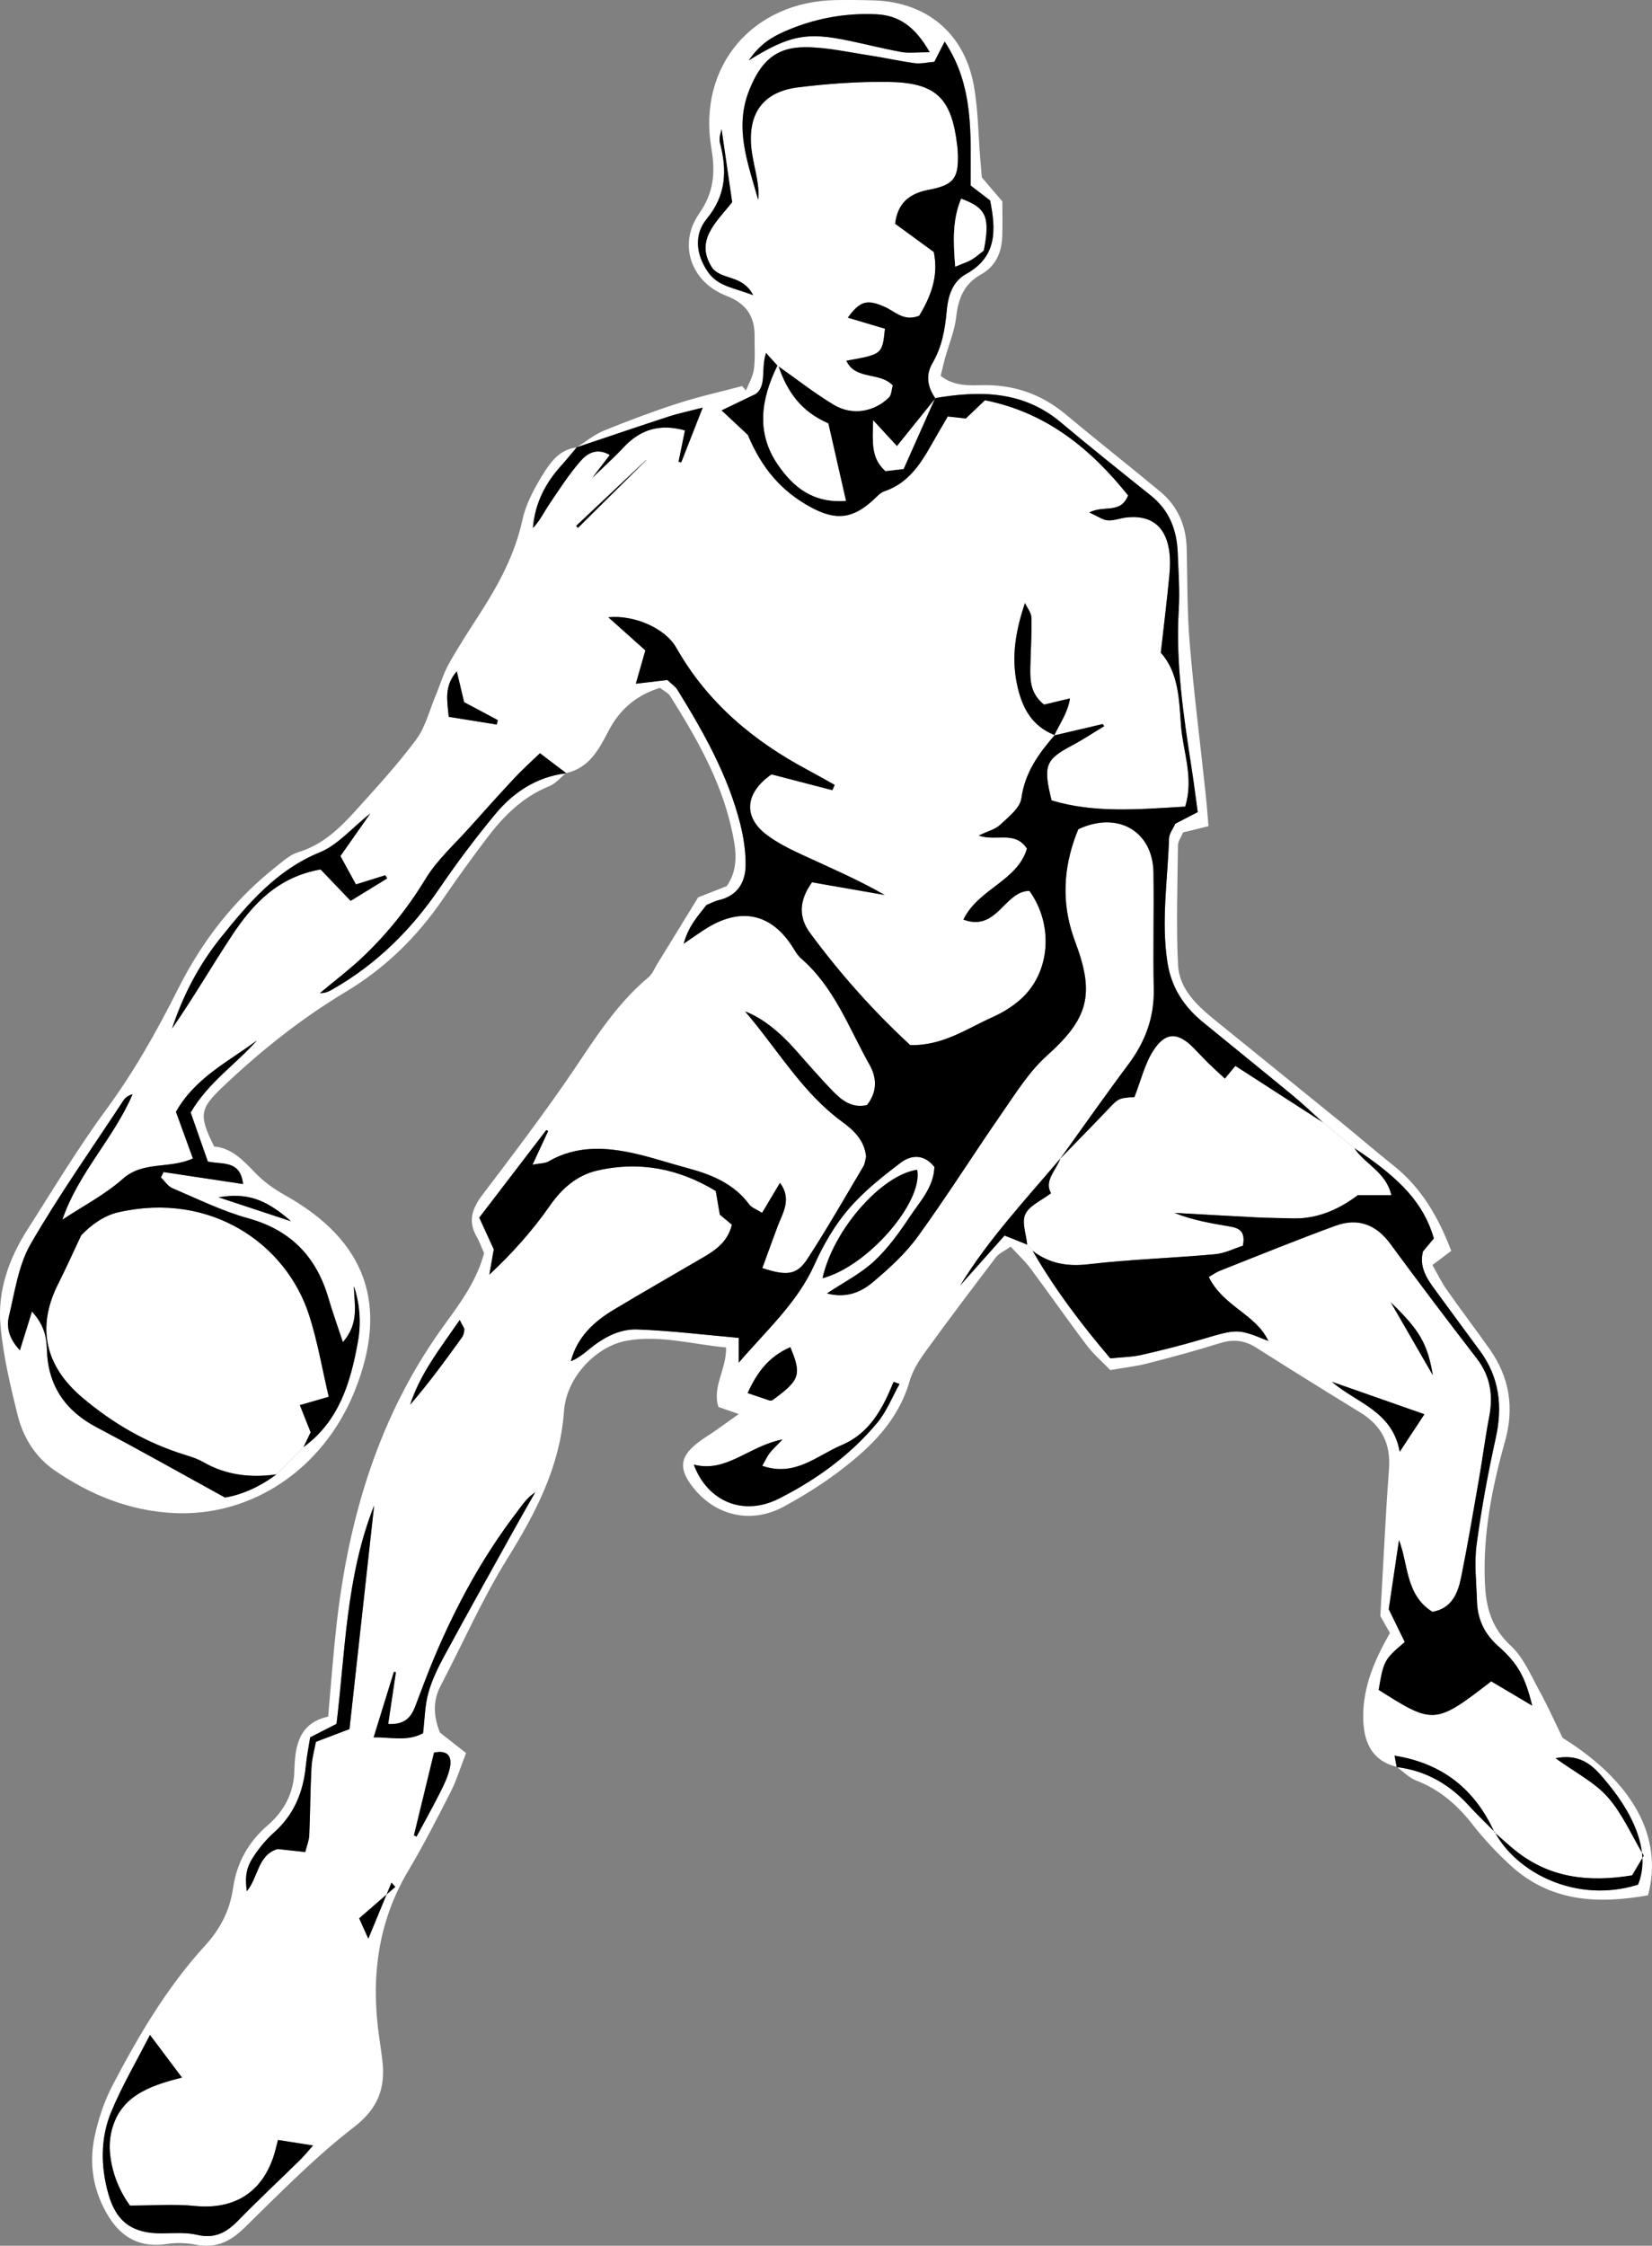
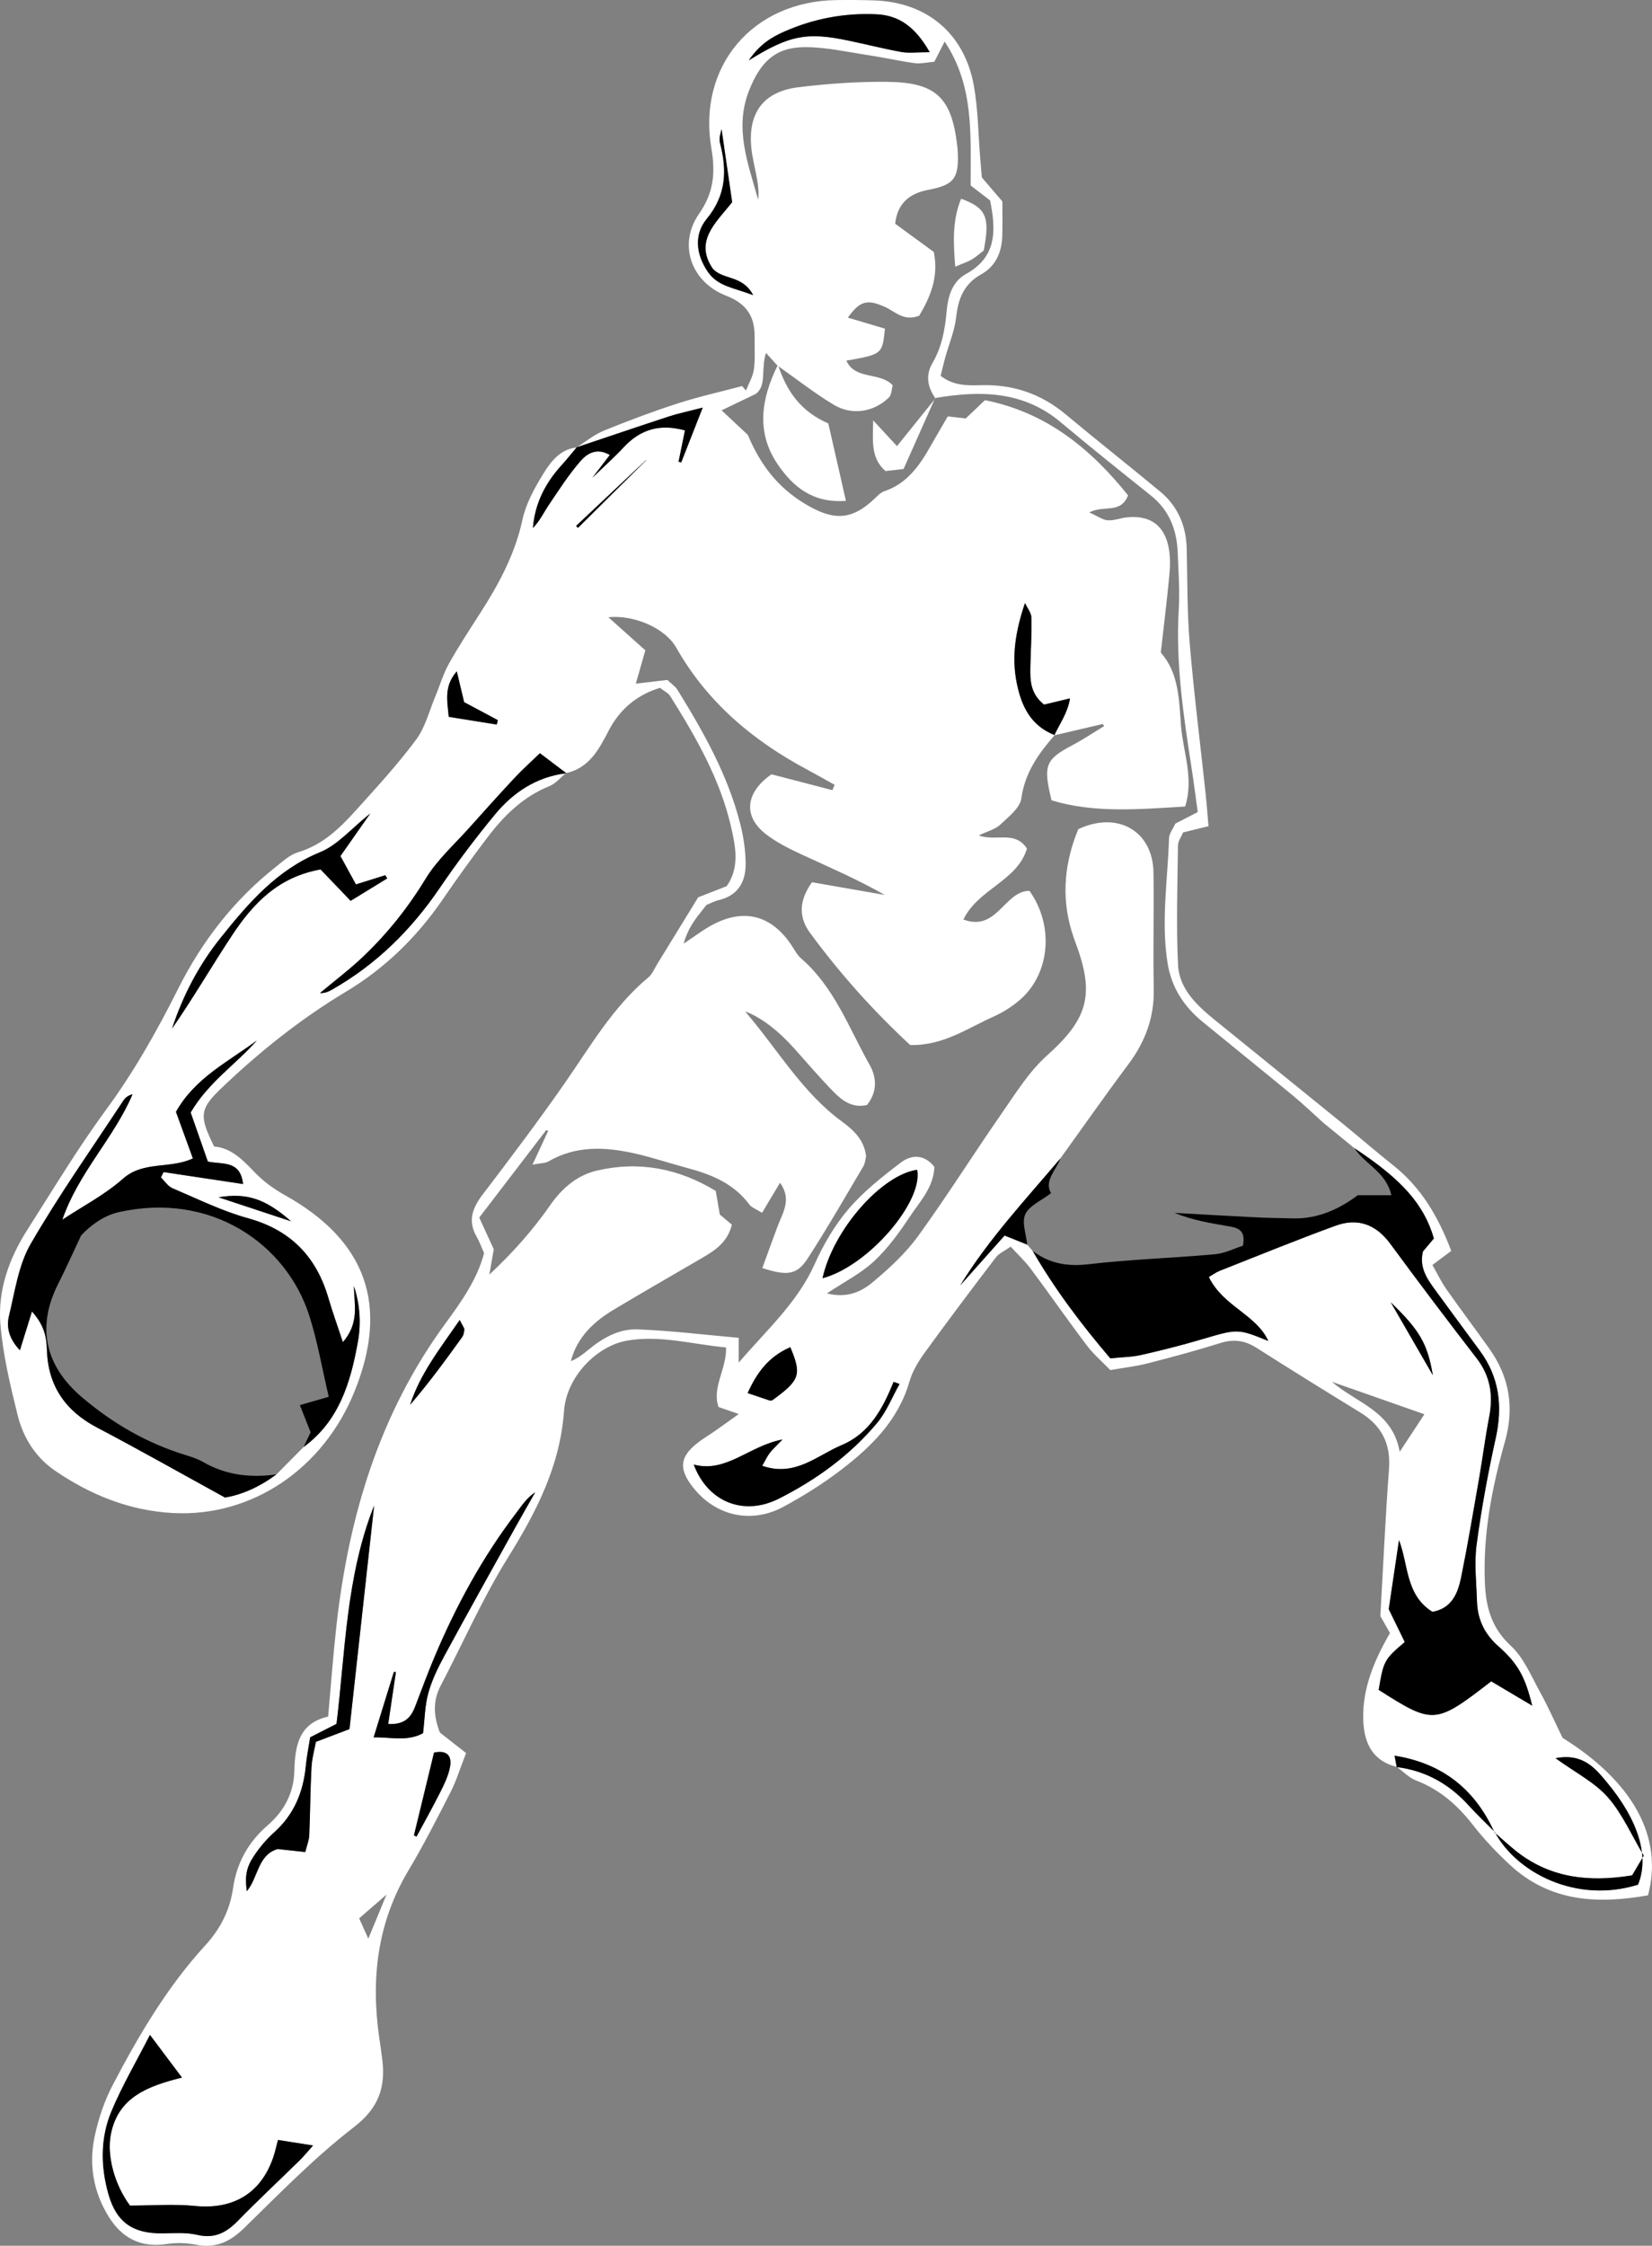
<svg xmlns="http://www.w3.org/2000/svg" version="1.1" x="0px" y="0px" width="145.984px" height="198.4px" viewBox="0 0 145.984 198.4" style="overflow:visible;enable-background:new 0 0 145.984 198.4;" xml:space="preserve">
  <rect x="0" y="0" width="145.984" height="198.4" fill="#808080" stroke="none" />
  <style type="text/css">
	.st0{fill:#FFFFFF;}
</style>
  <defs>
</defs>
  <g>
    <path class="st0" d="M50.006,68.316c-0.485,0.388-0.913,0.916-1.464,1.138c-2.317,0.933-4.005,2.602-5.468,4.529   c-1.352,1.781-2.664,3.594-3.926,5.439c-2.289,3.346-5.103,6.106-8.595,8.202c-3.988,2.393-7.609,5.284-10.969,8.492   c-1.958,1.87-1.999,2.463-0.66,5.173c1.515,0.121,2.537,1.187,3.596,2.291c0.756,0.789,1.685,1.464,2.643,1.998   c7.201,4.014,9.248,9.723,6.165,17.351c-2.764,6.839-9.066,11.102-16.027,10.739c-3.846-0.2-7.317-1.598-10.465-3.761   c-1.71-1.175-2.788-2.914-3.277-4.883c-0.652-2.626-1.287-5.292-1.519-7.977c-0.26-3.012,0.744-5.843,2.371-8.393   c2.277-3.568,4.461-7.209,6.964-10.615c2.476-3.369,4.499-6.961,6.362-10.676c2.104-4.194,4.919-7.839,8.617-10.762   c0.623-0.492,1.257-1.091,1.985-1.308c2.187-0.652,3.713-2.152,5.157-3.755c1.817-2.016,3.663-4.023,5.277-6.197   c0.82-1.104,1.167-2.562,1.715-3.866c0.398-0.947,0.685-1.954,1.183-2.844c0.857-1.531,1.824-3.003,2.773-4.48   c1.646-2.562,3.067-5.196,3.724-8.234c0.296-1.369,1.007-2.696,1.748-3.908c0.691-1.13,1.496-2.302,3.035-2.477   c-0.456,0.539-0.897,1.091-1.369,1.614c-1.408,1.559-2.317,3.345-2.49,5.499c0.601-0.611,0.953-1.368,1.413-2.053   c0.884-1.315,1.749-2.66,2.783-3.852c0.57-0.657,1.431-1.23,2.597-0.545c-0.558,0.728-1.021,1.331-1.546,2.017   c0.979-0.947,1.923-1.786,2.78-2.706c1.491-1.603,3.236-2.089,5.408-1.48c-0.204,0.993-0.385,1.881-0.567,2.769   c0.079,0.018,0.158,0.036,0.237,0.054c0.56-1.428,1.119-2.856,1.898-4.841c-1.37,0.355-2.191,0.522-2.982,0.781   c-2.716,0.889-5.422,1.809-8.132,2.718c0.79-0.495,1.53-1.115,2.381-1.462c2.144-0.873,4.317-1.69,6.519-2.402   c1.869-0.604,3.795-1.031,5.695-1.536c0.115,0.131,0.23,0.262,0.345,0.393c0.244-0.625,0.614-1.233,0.701-1.879   c0.127-0.943,0.046-1.913,0.061-2.872c0.029-1.804-0.735-2.937-2.501-3.619c-3.1-1.197-4.295-4.523-2.411-7.238   c1.319-1.9,1.459-3.627,1.089-5.811C61.633,5.817,66.534,0.114,73.888,0.008C75.006-0.008,76.126,0,77.244,0.036   c4.662,0.151,7.992,2.92,8.816,7.553c0.375,2.109,0.386,4.283,0.562,6.427c0.046,0.554,0.094,1.107,0.14,1.658   c0.54,0.632,1.055,1.235,1.813,2.121c0,0.847,0.027,1.951-0.007,3.053c-0.044,1.445-0.573,2.669-1.883,3.401   c-1.483,0.828-2.004,2.105-2.185,3.735c-0.138,1.239-0.651,2.436-0.988,3.654c-0.142,0.516-0.259,1.039-0.389,1.568   c1.136,0.88,2.369,0.856,3.531,0.822c2.851-0.084,5.326,0.749,7.517,2.578c2.758,2.302,5.582,4.524,8.347,6.818   c1.564,1.298,2.3,3.019,2.348,5.051c0.066,2.793,0.033,5.595,0.267,8.375c0.374,4.45,0.936,8.884,1.41,13.325   c0.1,0.932,0.166,1.867,0.248,2.813c-0.872,0.215-1.543,0.381-2.247,0.555c-0.173,0.421-0.447,0.783-0.451,1.148   c-0.04,3.508-0.16,7.022,0.005,10.522c0.105,2.23,1.758,3.683,3.398,5.014c3.723,3.02,7.454,6.031,11.174,9.055   c1.488,1.209,2.934,2.471,4.437,3.66c2.466,1.95,3.98,4.527,5.137,7.566c-0.472,0.354-0.944,0.708-1.665,1.249   c0.406,0.709,0.767,1.467,1.242,2.146c1.237,1.766,2.539,3.487,3.788,5.245c1.779,2.503,2.226,5.209,1.383,8.194   c-1.153,4.085-1.96,8.226-1.775,12.519c0.093,2.162,0.593,3.967,2.295,5.54c1.124,1.038,1.774,2.618,2.539,4.008   c0.767,1.395,1.413,2.856,2.031,4.12c6.25,3.901,8.915,8.785,7.55,13.911c-4.401,0.783-8.641,0.616-12.204-2.691   c-1.167-1.083-2.279-2.252-3.255-3.507c-1.359-1.747-2.924-3.134-5.017-3.938c-0.631-0.242-1.145-0.786-1.713-1.192   c2.543,0.32,4.619,1.499,6.334,3.382c0.741,0.814,1.541,1.574,2.314,2.358c1.888,3.552,7.161,6.361,12.656,4.648   c1.003-2.46,0.077-5.651-2.775-9.07c-1.018-1.22-2.094-2.565-4.515-2.101c1.78,1.289,3.465,2.133,4.619,3.445   c1.289,1.464,2.096,3.352,3.178,5.165c-0.39,0.659-0.737,1.246-1.028,1.738c-3.899,0.643-7.355,0.213-10.362-2.229   c-0.618-0.502-1.204-1.043-1.804-1.566c-1.724-3.819-4.615-6.106-8.828-6.777c0.073,0.386,0.129,0.685,0.185,0.984   c-2.285-0.563-2.93-2.32-2.954-4.346c-0.032-2.696,1.005-5.115,2.367-7.473c-0.344-0.606-0.693-1.222-0.852-1.503   c0.262-4.572,0.451-8.787,0.765-12.993c0.168-2.253-0.669-3.847-2.564-5.005c-3.067-1.875-6.12-3.776-9.154-5.703   c-1.022-0.649-2.012-0.784-3.181-0.417c-2.132,0.669-4.294,1.249-6.459,1.805c-0.996,0.256-2.03,0.368-3.27,0.585   c-0.688-0.714-1.473-1.382-2.079-2.184c-1.688-2.23-3.284-4.529-4.956-6.772c-0.505-0.677-1.137-1.259-1.768-1.948   c-0.567,0.399-1.039,0.592-1.305,0.941c-2.131,2.795-4.247,5.601-6.309,8.447c-0.557,0.768-1.073,1.635-1.334,2.536   c-0.992,3.427-3.375,5.76-6.066,7.815c-1.581,1.208-3.29,2.278-5.041,3.228c-2.994,1.624-6.281,0.762-8.248-2.012   c-0.992-1.399-0.867-2.392,0.502-3.512c0.555-0.454,1.183-0.817,1.772-1.23c0.582-0.408,1.158-0.826,2-1.427   c-0.729-0.253-1.205-0.418-1.791-0.621c-0.596-1.735,0.714-3.317,0.67-5.26c-2.95-0.268-5.802-1.117-8.746-0.604   c-2.699,0.47-5.358,3.201-5.574,6.214c-0.352,4.906-2.476,8.967-5.001,13.031c-2.227,3.583-3.932,7.489-5.898,11.237   c-0.733,1.396-0.617,2.761-0.067,4.145c0.758,0.594,1.504,1.179,2.311,1.812c-0.542,1.385-0.861,2.447-1.357,3.419   c-1.199,2.348-2.396,4.704-3.746,6.967c-2.758,4.626-3.321,9.593-2.564,14.807c0.092,0.632,0.186,1.265,0.262,1.899   c0.297,2.463-0.329,4.276-2.511,5.957c-3.465,2.669-6.552,5.843-9.693,8.91c-1.261,1.231-2.533,1.818-4.286,1.47   c-0.835-0.166-1.743-0.184-2.585-0.056c-2.259,0.342-3.915-0.523-5.079-2.381c-1.376-2.197-1.797-4.637-1.26-7.143   c0.331-1.544,0.849-3.101,1.579-4.497c2.298-4.395,4.813-8.671,8.185-12.356c1.34-1.464,2.181-3.106,2.465-5.072   c0.319-2.218,1.35-4.069,3.057-5.544c1.46-1.262,2.309-2.85,2.358-4.804c0.055-2.2,0.387-4.219,2.986-4.799   c0.253-2.807,0.44-5.425,0.732-8.031c1.083-9.679,3.803-18.765,9.657-26.736c1.406-1.915,2.789-3.886,3.391-6.176   c-0.264-0.591-0.42-1.045-0.656-1.453c-0.808-1.394-0.38-2.532,0.531-3.727c2.465-3.236,4.918-6.485,7.241-9.823   c2.281-3.277,4.278-6.759,7.407-9.366c0.346-0.288,0.532-0.773,0.779-1.175c1.25-2.031,2.496-4.064,3.618-5.892   c1.058-0.414,1.789-0.7,2.523-0.988c1.148-1.655,0.782-3.46,0.409-5.124c-0.957-4.265-3.113-8.02-5.416-11.683   c-0.157-0.25-0.483-0.394-0.89-0.712c-2.035,0.62-3.55,1.876-4.553,3.812c-0.848,1.636-1.71,3.275-3.748,3.72   c-0.724-0.549-1.448-1.098-2.31-1.752c-0.864,0.834-1.565,1.454-2.201,2.136c-1.356,1.454-2.689,2.93-4.011,4.415   c-1.324,1.487-2.86,2.851-3.88,4.526c-1.556,2.556-3.379,4.846-5.526,6.888c-1.206,1.147-2.543,2.155-3.821,3.225   c0.433,0.02,0.766-0.135,1.084-0.316c3.895-2.214,6.98-5.267,9.496-8.964c1.525-2.241,3.164-4.416,4.891-6.506   C45.357,69.996,47.407,68.642,50.006,68.316z M93.704,102.342c-3.078,3.64-6.348,7.129-8.855,11.222   c1.298-1.459,2.596-2.919,3.924-4.411c0.846,0.34,1.423,0.571,1.999,0.802c0.161,0.185,0.322,0.37,0.483,0.555   c1.954,3.39,4.299,6.486,6.858,9.492c1.02-0.105,1.899-0.11,2.736-0.299c1.79-0.405,3.572-0.857,5.332-1.376   c3.187-0.939,3.18-0.966,5.893,0.138c-1.062-2.343-3.975-3.03-5.256-5.648c0.395-0.228,0.658-0.427,0.954-0.544   c3.413-1.345,6.811-2.735,10.257-3.991c1.941-0.707,3.56-0.125,4.824,1.594c2.504,3.408,5.056,6.782,7.64,10.129   c1.222,1.582,1.469,3.286,1.099,5.191c-0.349,1.799-0.576,3.622-0.891,5.428c-0.507,2.907-0.997,5.819-1.583,8.711   c-0.289,1.424-0.829,2.763-2.539,3.061c-2.393-1.492-2.117-4.193-2.955-6.333c-0.31,2.086-0.613,4.13-0.905,6.1   c0.506,1.037,0.978,2.003,1.417,2.901c-1.817,1.545-1.867,1.642-2.307,4.226c4.832,3.076,5.002,3.065,9.944-0.754   c1.11,0.658,2.296,1.361,3.623,2.148c-0.613-2.488-1.215-3.68-2.981-5.238c-1.233-1.088-1.849-2.379-1.898-3.97   c-0.052-1.673-0.253-3.375-0.034-5.016c0.422-3.156,1.002-6.3,1.69-9.41c0.625-2.822,0.324-5.383-1.413-7.732   c-1.33-1.798-2.653-3.601-3.973-5.407c-0.715-0.979-1.386-1.977-1.043-3.355c0.311-0.37,0.657-0.781,0.964-1.146   c-0.879-3.032-2.857-5.229-7.014-7.968c-0.92-0.753-1.841-1.505-2.761-2.258c-0.889-0.799-1.752-1.63-2.673-2.39   c-2.647-2.186-5.323-4.339-7.979-6.515c-1.663-1.362-2.766-3.042-3.109-5.22c-0.579-3.675,0.017-7.327,0.133-10.987   c0.014-0.439,0.36-0.867,0.556-1.309c0.649-0.335,1.269-0.654,1.981-1.022c-0.185-1.329-0.343-2.59-0.537-3.846   c-0.72-4.655-1.423-9.305-1.141-14.048c0.099-1.668-0.026-3.352-0.092-5.028c-0.079-1.999-0.733-3.732-2.358-5.032   c-2.679-2.143-5.359-4.286-7.987-6.49c-3.318-2.783-7.13-2.806-11.094-2.132l0.026,0.024c-0.695-0.995-0.892-2.037-0.251-3.131   c0.828-1.414,1.1-2.957,1.246-4.569c0.116-1.285,0.478-2.601,1.706-3.28c2.739-1.515,2.668-3.849,2.133-6.504   c-0.625-0.48-1.255-0.963-1.719-1.32c-0.01-4.512,0.321-8.777-2.297-12.713c-0.369,0.722-0.635,1.244-0.911,1.784   c-0.64,0.052-1.203,0.194-1.738,0.122c-1.341-0.181-2.665-0.489-4.004-0.69c-1.886-0.284-3.779-0.722-5.669-0.724   c-2.647-0.002-3.95,1.326-4.932,3.759c-1.381,3.421-0.105,6.531,0.772,9.721c0.075-0.604,0.011-1.201-0.09-1.791   c-0.162-0.943-0.423-1.875-0.514-2.824c-0.296-3.072,1.081-4.941,4.155-5.32c2.606-0.321,5.249-0.508,7.873-0.479   c4.311,0.048,5.678,1.403,6.171,5.652c0.028,0.238,0.046,0.477,0.054,0.716c0.07,2.179-0.378,2.747-2.602,3.171   c-1.658,0.316-2.728,1.158-2.941,2.993c1.183,0.864,2.325,1.699,3.418,2.497c0.455,2.25-0.336,4.014-1.283,5.625   c-1.352,0.552-2.12-0.359-3.033-0.768c-1.585-0.71-2.211-0.534-3.281,0.943c1.106,0.329,2.214,0.659,3.277,0.976   c-0.232,2.264-0.233,2.264-3.408,2.827c0.8,1.746,2.949,0.95,4.101,2.184c-0.11,0.371-0.108,0.842-0.342,1.071   c-1.312,1.283-3.248,1.614-4.862,0.648c-1.701-1.018-3.269-2.259-4.895-3.402l-0.09-0.063c-0.289-0.32-0.579-0.64-1.012-1.12   c-0.471,1.432,0.088,2.905-0.917,3.625c-1.055,0.507-1.86,0.894-3.007,1.445c0.991,0.928,1.66,1.554,2.317,2.168   c1.245,2.978,2.978,4.969,5.536,6.371c2.245,1.231,3.758,1.045,5.597-0.672c0.287-0.268,0.578-0.602,0.93-0.72   c2.068-0.694,3.159-2.344,4.155-4.106c0.468-0.828,0.953-1.647,1.449-2.504c0.622,0.071,1.15,0.131,1.59,0.181   c0.6-0.571,1.111-1.057,1.698-1.616c5.481,1.092,9.384,4.342,12.647,8.41c-0.673,1.683-2.108,0.821-3.431,1.508   c0.769,0.343,1.191,0.662,1.635,0.695c0.54,0.04,1.094-0.193,1.648-0.255c2.087-0.233,3.392,0.696,3.753,2.766   c0.135,0.775,0.113,1.597,0.038,2.386c-0.211,2.219-0.486,4.431-0.752,6.794c1.588,1.774,1.618,4.174,1.784,6.43   c0.17,2.311,1.164,4.63,0.369,7.167c-4.091,0.242-8.028,0.601-11.805-0.55c-0.768-3.095-0.537-3.61,1.834-4.866   c0.964-0.511,1.876-1.122,2.812-1.687c-0.04-0.063-0.081-0.126-0.121-0.189c-1.428,0.334-2.856,0.669-4.285,1.003   c0.474-1.044,1.198-1.995,1.385-3.267c-0.928,0.223-1.667,0.4-2.289,0.55c-1.235-0.985-1.239-2.186-1.211-3.391   c0.033-1.43,0.13-2.86,0.094-4.288c-0.011-0.436-0.37-0.864-0.569-1.296c-0.815,2.417-1.215,4.694-0.72,7.106   c0.431,2.105,1.276,3.739,3.346,4.564c-1.418,1.629-2.631,3.301-2.945,5.587c-0.117,0.853-1.142,1.638-1.871,2.33   c-0.425,0.403-1.084,0.56-1.892,0.95c1.519,0.556,3.189-0.472,4.256,1.156c-0.841,2.87-4.304,3.552-5.614,6.27   c2.977,1.114,3.618-2.534,5.836-2.533c2.173,3.031,1.842,7.258-0.793,9.587c-0.709,0.627-1.552,1.154-2.417,1.541   c-2.302,1.03-4.444,2.567-7.328,2.492c-3.233-2.987-6.209-6.311-8.859-9.917c-0.974-1.326-1.017-2.804,0.182-4.463   c2.091,0.365,4.258,0.743,6.425,1.12c-2.427-1.389-4.916-2.449-7.37-3.586c-1.082-0.502-2.178-1.05-3.116-1.772   c-2.044-1.574-1.846-3.678,0.481-5.298c1.743,0.453,3.562,0.926,5.38,1.399c0.067-0.156,0.134-0.312,0.202-0.468   c-0.802-0.446-1.598-0.903-2.407-1.335c-4.823-2.568-8.86-5.967-11.593-10.789c-0.983-1.734-3.746-2.914-5.999-2.683   c1.062,0.949,2.119,1.894,3.27,2.923c-0.307,1.076-0.581,2.033-0.842,2.946c0.958-0.114,1.946-0.231,2.787-0.331   c0.425,0.406,0.715,0.589,0.877,0.851c2.319,3.745,4.479,7.574,5.569,11.887c0.291,1.152,0.469,2.364,0.471,3.549   c0.002,1.567-0.691,2.767-2.373,3.165c-0.38,0.09-0.734,0.285-1.087,0.427c-0.719,0.945-1.555,1.767-2.016,3.419   c1.004-0.676,1.563-1.091,2.158-1.446c3.013-1.799,5.642-1.164,7.497,1.784c0.212,0.336,0.418,0.703,0.711,0.956   c2.943,2.542,4.229,6.15,6.06,9.402c0.666,1.183,0.675,2.427-0.231,3.561c-1.302,0.296-2.2-0.397-2.983-1.2   c-1.169-1.2-2.263-2.474-3.377-3.727c-1.394-1.569-2.929-2.796-4.406-3.345c2.943,3.45,5.056,7.166,8.544,9.722   c1.034,0.758,1.994,1.627,2.148,3.099c-0.069,0.257-0.087,0.602-0.243,0.866c-1.623,2.734-3.201,5.498-4.934,8.161   c-0.936,1.439-1.809,1.538-3.994,0.825c0.456-1.245,0.901-2.488,1.366-3.724c0.445-1.182,1.257-2.343,0.198-3.812   c-0.583,0.976-1.051,1.76-1.587,2.658c-0.504-0.321-0.918-0.455-1.129-0.739c-1.372-1.851-3.338-2.65-5.46-3.216   c-1.544-0.412-3.062-0.926-4.618-1.279c-2.617-0.594-5.216-0.734-7.672,0.694c-0.294,0.171-0.7,0.149-1.406,0.284   c0.559-1.203,0.97-2.089,1.382-2.975c-0.055-0.028-0.109-0.057-0.164-0.085c-1.969,2.571-3.938,5.143-5.925,7.737   c0.472,1.029,0.865,1.887,1.284,2.8c-0.126,0.72-0.259,1.479-0.392,2.238c2.048-1.907,3.839-3.924,5.37-6.122   c1.073-1.541,2.407-2.662,4.133-3.067c3.724-0.874,7.245-0.188,10.504,1.797c0.145,0.839,0.265,1.531,0.361,2.087   c0.435,0.365,0.771,0.646,1.067,0.894c-0.386,1.534-1.446,2.244-2.559,2.896c-2.619,1.536-5.257,3.039-7.861,4.599   c-1.781,1.067-3.252,2.428-3.813,4.563c0.596-0.239,1.071-0.609,1.534-0.992c1.265-1.049,2.716-1.875,4.342-1.815   c2.983,0.11,5.956,0.481,8.957,0.745c0,0.838,0,1.354,0,2.193c2.515-2.929,5.188-5.312,6.702-8.681   c0.779-1.733,1.77-3.446,2.998-4.882c1.328-1.553,2.979-2.859,4.617-4.106c0.941-0.717,2.087-0.766,2.978,0.379   c-0.071,1.82-1.301,3.072-2.205,4.439c-0.919,1.39-1.928,2.776-3.141,3.902c-1.161,1.079-2.635,1.821-4.151,2.831   c1.733,0.448,3.019-0.128,4.041-0.984c1.455-1.22,2.9-2.542,4.007-4.068c2.578-3.555,4.917-7.283,7.424-10.892   c1.223-1.76,2.389-3.65,3.96-5.058c3.589-3.217,4.269-5.333,2.56-9.913c-0.14-0.374-0.27-0.753-0.384-1.135   c-0.93-3.117-0.57-6.124,0.603-8.962c3.51-1.643,6.591,0.191,6.644,3.822c0.05,3.436-0.045,6.874,0.025,10.309   c0.051,2.518-0.764,4.665-2.253,6.656c-2.054,2.747-4.023,5.559-6.028,8.343L93.704,102.342z M24.428,130.255   c0.8-0.807,1.6-1.613,2.4-2.42c3.152-2.302,4.16-5.733,4.801-9.31c0.291-1.625,0.178-3.285-0.353-4.901   c0.01,1.582,0.516,3.226-0.976,4.949c-0.501-1.516-0.928-2.692-1.277-3.891c-1.07-3.672-3.338-6.015-7.11-7.058   c-2.294-0.635-4.469-1.712-6.673-2.65c-0.402-0.171-0.683-0.626-1.02-0.95c0.077-0.159,0.154-0.318,0.231-0.477   c2.302,0.346,4.604,0.692,7.029,1.057c-0.247-2.139-1.819-1.704-3.114-1.987c-0.514-1.468-1.031-2.945-1.517-4.332   c1.581-2.698,4.008-4.261,5.847-6.362c-2.534,1.882-5.469,3.308-7.147,6.305c0.496,1.362,0.975,2.679,1.497,4.113   c-2.04,0.953-4.382,0.2-6.178,1.792c-1.6,1.417-3.558,2.43-5.358,3.622c1.423-4.166,4.551-7.195,6.204-11.083   c-0.391,0.106-0.642,0.3-0.808,0.552c-2.764,4.206-5.681,8.325-8.196,12.675c-1.081,1.87-1.39,4.209-1.918,6.367   c-0.247,1.011,0.022,2.032,0.968,3.021c0.362-1.164,0.666-2.142,1.065-3.423c1.085,1.207,1.286,2.249,1.32,3.383   c0.095,3.167,1.614,5.389,4.424,6.866c3.74,1.966,7.419,4.049,11.316,6.187C21.421,132.047,22.997,131.321,24.428,130.255z    M13.251,179.773c-1.221,2.392-2.478,4.52-3.416,6.781c-0.973,2.343-0.944,4.856-0.252,7.291c0.711,2.501,2.18,3.483,4.753,3.458   c1.032-0.01,2.104-0.1,3.089,0.133c1.543,0.366,2.584-0.201,3.609-1.251c1.781-1.825,3.648-3.565,5.469-5.351   c0.365-0.358,0.686-0.762,1.162-1.294c-1.187-0.186-2.099-0.33-3.1-0.487c-0.15,0.563-0.248,1.023-0.395,1.467   c-1.078,3.241-3.55,4.701-6.94,4.363c-1.865-0.186-3.763-0.033-5.743-0.033c-1.389-1.879-2.063-4.443-1.685-6.326   c0.654-3.26,3.268-4.233,6.28-4.982C15.104,182.241,14.337,181.219,13.251,179.773z M27.41,153.481   c-0.126,0.81-0.301,1.653-0.382,2.506c-0.22,2.317-1.037,4.319-2.814,5.905c-0.648,0.579-1.227,1.265-1.716,1.985   c-0.748,1.1-0.858,1.845-0.691,3.201c1.025-1.201,0.944-3.191,2.723-3.727c0.827,0.09,1.595,0.173,2.448,0.265   c0.144-0.585,0.332-1.033,0.352-1.489c0.086-1.992,0.088-3.987,0.195-5.977c0.044-0.822,0.277-1.634,0.391-2.267   c1.14-0.433,1.95-0.742,2.968-1.129c0.727-6.593,1.453-13.171,2.178-19.749c-2.482,6.249-2.542,12.905-3.325,19.29   C28.832,152.757,28.203,153.077,27.41,153.481z M79.49,122.269c-0.175-0.064-0.349-0.128-0.524-0.193   c-0.951,2.35-2.112,4.548-4.594,5.591c-2.175,0.915-4.107,2.84-7.013,1.828c0.274-0.48,0.429-0.829,0.655-1.124   c0.254-0.331,0.572-0.613,1.133-1.2c-2.974,0.565-4.96,2.979-7.84,2.216c1.216,3.268,4.374,4.596,7.517,3.011   c3.307-1.668,6.295-3.832,8.683-6.688C78.344,124.711,78.839,123.425,79.49,122.269z M72.685,112.924   c4.043-1.071,8.908-6.762,8.364-9.579C77.922,103.782,73.636,108.615,72.685,112.924z M30.083,75.629   c0.94-1.34,1.7-2.423,2.643-3.768c-1.671,1.326-2.887,2.791-4.442,3.426c-3.829,1.563-6.339,4.512-8.784,7.56   c-1.915,2.388-3.333,5.092-4.295,8.021c1.868-2.69,3.504-5.519,5.305-8.241c1.832-2.769,4.038-5.145,7.82-5.817   c0.809,0.844,1.655,1.728,2.657,2.774c1.092-0.67,2.164-1.327,3.236-1.984c-0.059-0.093-0.118-0.185-0.176-0.278   c-0.807,0.252-1.615,0.504-2.593,0.81C30.971,77.253,30.57,76.519,30.083,75.629z M34.305,152.306   c0.25-1.688,0.465-3.138,0.679-4.587c-0.06-0.005-0.12-0.01-0.18-0.015c-0.586,1.894-1.171,3.788-1.789,5.785   c1.459-0.044,2.958,0.402,4.368-0.372c0.149-1.238,0.157-2.436,0.466-3.551c0.316-1.141,0.853-2.24,1.421-3.288   c2.051-3.783,4.154-7.538,6.243-11.301c0.584-1.052,1.187-2.094,1.781-3.14c-0.747,0.49-1.169,1.157-1.646,1.782   c-3.021,3.954-5.373,8.287-7.294,12.862c-0.586,1.396-1.109,2.819-1.65,4.234C36.342,151.666,35.819,152.384,34.305,152.306z    M82.157,4.613c-1.301-2.285-2.748-3.257-4.697-3.35c-2.823-0.135-5.553,0.38-8.143,1.522c-1.111,0.49-2.159,1.104-3.15,2.548   c3.62-2.245,5.127-2.516,8.824-1.744c1.558,0.325,3.102,0.721,4.666,1.004C80.295,4.709,80.972,4.613,82.157,4.613z    M117.697,122.074c2.159,1.875,5.348,2.566,5.993,6.183c0.879-1.336,1.547-2.352,2.182-3.316   C123.007,123.936,120.352,123.005,117.697,122.074z M63.762,11.41c-0.102,0.44-0.153,0.583-0.164,0.73   c-0.013,0.157-0.016,0.325,0.023,0.476c0.633,2.417,0.571,4.611-1.168,6.72c-1.14,1.383-0.958,3.146,0.104,4.689   c0.887,1.288,2.31,1.4,3.995,2.05c-0.917-1.76-2.558-1.322-3.538-2.297c-1.731-2.484,0.295-4.14,1.684-5.918   C64.393,15.753,64.098,13.722,63.762,11.41z M69.838,119.016c-1.959,0.856-2.966,2.286-3.772,4.055   c0.758,0.257,1.348,0.461,1.941,0.655c0.069,0.022,0.155-0.008,0.233-0.014C70.677,121.94,70.87,121.468,69.838,119.016z    M36.58,162.142c0.075,0.038,0.151,0.077,0.226,0.115c0.706-1.314,1.439-2.616,2.109-3.949c0.351-0.699,0.705-1.432,0.85-2.19   c0.176-0.914-0.173-1.547-1.411-1.285C37.762,157.275,37.171,159.709,36.58,162.142z M41.014,62.032   c-0.23-0.965-0.414-1.736-0.649-2.724c-1.149,1.338-0.841,2.58-0.712,4.022c1.43,0.23,2.839,0.456,4.247,0.682   c0.031-0.13,0.063-0.26,0.094-0.389C43.046,63.117,42.098,62.611,41.014,62.032z M40.625,116.615   c-1.777,2.564-3.505,4.768-4.384,7.49c1.651-1.916,3.133-3.941,4.598-5.978c0.129-0.18,0.176-0.443,0.191-0.672   C41.038,117.322,40.906,117.18,40.625,116.615z M122.899,115.053c1.239,2.147,2.479,4.294,3.718,6.441   C126.148,118.717,125.457,117.515,122.899,115.053z M25.714,107.892c-2.276-2.009-3.944-2.529-6.402-2.116   C21.432,106.476,23.32,107.1,25.714,107.892z M57.113,40.62c-0.01,0.02-0.02,0.039-0.029,0.059   c-2.003,1.987-4.007,3.975-6.01,5.962c-0.058-0.059-0.115-0.119-0.173-0.178C52.972,44.515,55.042,42.568,57.113,40.62z    M31.738,169.475c0.126,0.279,0.39,0.866,0.809,1.796c0.792-1.92,1.42-3.44,2.047-4.96c0.115,0.129,0.229,0.258,0.344,0.387   C34.001,167.511,33.063,168.325,31.738,169.475z" />
-     <path d="M93.675,102.389c2.005-2.784,3.974-5.596,6.028-8.343c1.489-1.991,2.304-4.137,2.253-6.656   c-0.07-3.435,0.025-6.873-0.025-10.309c-0.053-3.632-3.134-5.465-6.644-3.822c-1.173,2.838-1.533,5.846-0.603,8.962   c0.114,0.383,0.244,0.761,0.384,1.135c1.709,4.58,1.029,6.696-2.56,9.913c-1.571,1.408-2.737,3.298-3.96,5.058   c-2.507,3.608-4.846,7.337-7.424,10.892c-1.107,1.526-2.552,2.848-4.007,4.068c-1.022,0.856-2.308,1.432-4.041,0.984   c1.516-1.01,2.99-1.753,4.151-2.831c1.213-1.126,2.221-2.512,3.141-3.902c0.904-1.367,2.134-2.62,2.205-4.439   c-0.89-1.145-2.036-1.096-2.978-0.379c-1.638,1.247-3.289,2.553-4.617,4.106c-1.229,1.437-2.22,3.149-2.998,4.882   c-1.513,3.369-4.186,5.752-6.702,8.681c0-0.839,0-1.354,0-2.193c-3.001-0.264-5.974-0.635-8.957-0.745   c-1.626-0.06-3.077,0.766-4.342,1.815c-0.463,0.384-0.937,0.753-1.534,0.992c0.561-2.135,2.032-3.496,3.813-4.563   c2.604-1.56,5.242-3.064,7.861-4.599c1.113-0.652,2.173-1.362,2.559-2.896c-0.296-0.248-0.632-0.53-1.067-0.894   c-0.096-0.556-0.216-1.248-0.361-2.087c-3.259-1.985-6.78-2.67-10.504-1.797c-1.726,0.405-3.06,1.527-4.133,3.067   c-1.531,2.198-3.322,4.215-5.37,6.122c0.133-0.759,0.266-1.518,0.392-2.238c-0.418-0.913-0.812-1.771-1.284-2.8   c1.986-2.594,3.956-5.165,5.925-7.737c0.055,0.028,0.109,0.057,0.164,0.085c-0.412,0.886-0.823,1.772-1.382,2.975   c0.706-0.135,1.112-0.113,1.406-0.284c2.456-1.428,5.054-1.288,7.672-0.694c1.556,0.353,3.075,0.867,4.618,1.279   c2.122,0.566,4.088,1.365,5.46,3.216c0.211,0.285,0.625,0.419,1.129,0.739c0.536-0.898,1.005-1.682,1.587-2.658   c1.059,1.469,0.247,2.63-0.198,3.812c-0.465,1.236-0.911,2.479-1.366,3.724c2.185,0.713,3.057,0.614,3.994-0.825   c1.733-2.663,3.311-5.427,4.934-8.161c0.156-0.263,0.174-0.608,0.243-0.866c-0.154-1.473-1.114-2.341-2.148-3.099   c-3.488-2.556-5.601-6.272-8.544-9.722c1.477,0.549,3.012,1.776,4.406,3.345c1.114,1.253,2.207,2.527,3.377,3.727   c0.783,0.803,1.681,1.495,2.983,1.2c0.906-1.134,0.897-2.378,0.231-3.561c-1.831-3.252-3.117-6.86-6.06-9.402   c-0.294-0.254-0.5-0.62-0.711-0.956c-1.855-2.949-4.485-3.583-7.497-1.784c-0.595,0.355-1.154,0.77-2.158,1.446   c0.461-1.651,1.297-2.474,2.016-3.419c0.353-0.141,0.707-0.337,1.087-0.427c1.681-0.399,2.374-1.599,2.373-3.165   c-0.001-1.185-0.18-2.397-0.471-3.549c-1.09-4.313-3.25-8.142-5.569-11.887c-0.162-0.262-0.451-0.445-0.877-0.851   c-0.841,0.1-1.828,0.217-2.787,0.331c0.261-0.914,0.534-1.871,0.842-2.946c-1.151-1.029-2.208-1.973-3.27-2.923   c2.253-0.231,5.016,0.949,5.999,2.683c2.734,4.823,6.771,8.221,11.593,10.789c0.81,0.431,1.605,0.889,2.407,1.335   c-0.067,0.156-0.134,0.312-0.202,0.468c-1.819-0.473-3.637-0.946-5.38-1.399c-2.328,1.62-2.525,3.725-0.481,5.298   c0.938,0.723,2.034,1.271,3.116,1.772c2.453,1.138,4.943,2.197,7.37,3.586c-2.167-0.378-4.334-0.756-6.425-1.12   c-1.199,1.659-1.156,3.137-0.182,4.463c2.65,3.606,5.626,6.93,8.859,9.917c2.883,0.075,5.026-1.463,7.328-2.492   c0.865-0.387,1.709-0.914,2.417-1.541c2.634-2.329,2.966-6.556,0.793-9.587c-2.219-0.001-2.859,3.647-5.836,2.533   c1.31-2.718,4.773-3.4,5.614-6.27c-1.067-1.628-2.737-0.6-4.256-1.156c0.808-0.39,1.467-0.547,1.892-0.95   c0.729-0.691,1.754-1.476,1.871-2.33c0.314-2.286,1.527-3.958,2.945-5.587l-0.035,0.022c1.428-0.334,2.856-0.669,4.285-1.003   c0.04,0.063,0.081,0.126,0.121,0.189c-0.936,0.565-1.847,1.176-2.812,1.687c-2.371,1.256-2.602,1.771-1.834,4.866   c3.777,1.152,7.714,0.793,11.805,0.55c0.795-2.537-0.199-4.856-0.369-7.167c-0.166-2.255-0.196-4.656-1.784-6.43   c0.266-2.363,0.542-4.575,0.752-6.794c0.075-0.789,0.098-1.611-0.038-2.386c-0.361-2.07-1.666-2.999-3.753-2.766   c-0.554,0.062-1.108,0.294-1.648,0.255c-0.443-0.032-0.866-0.352-1.635-0.695c1.323-0.687,2.758,0.175,3.431-1.508   c-3.262-4.068-7.165-7.318-12.647-8.41c-0.587,0.559-1.098,1.045-1.698,1.616c-0.44-0.05-0.968-0.11-1.59-0.181   c-0.497,0.857-0.981,1.676-1.449,2.504c-0.996,1.762-2.087,3.413-4.155,4.106c-0.352,0.118-0.643,0.452-0.93,0.72   c-1.839,1.717-3.352,1.903-5.597,0.672c-2.558-1.402-4.29-3.394-5.536-6.371c-0.657-0.615-1.326-1.241-2.317-2.168   c1.147-0.551,1.952-0.938,3.007-1.445c1.004-0.72,0.446-2.193,0.917-3.625c0.433,0.479,0.723,0.799,1.012,1.12   c-1.44,2.937-1.921,5.923,0.058,8.776c1.317,1.898,3.014,3.379,5.991,3.17c-0.574-2.52-1.08-4.738-1.559-6.843   c-2.436-1.051-3.656-2.847-4.4-5.04c1.626,1.143,3.194,2.384,4.895,3.402c1.615,0.966,3.55,0.634,4.862-0.648   c0.234-0.229,0.232-0.701,0.342-1.071c-1.151-1.234-3.301-0.438-4.101-2.184c3.176-0.562,3.176-0.562,3.408-2.827   c-1.063-0.317-2.171-0.647-3.277-0.976c1.069-1.477,1.695-1.654,3.281-0.943c0.913,0.409,1.681,1.319,3.033,0.768   c0.947-1.611,1.738-3.375,1.283-5.625c-1.093-0.798-2.236-1.633-3.418-2.497c0.212-1.836,1.283-2.677,2.941-2.993   c2.224-0.424,2.672-0.992,2.602-3.171c-0.008-0.239-0.026-0.478-0.054-0.716c-0.493-4.249-1.861-5.604-6.171-5.652   c-2.624-0.03-5.267,0.158-7.873,0.479c-3.074,0.379-4.45,2.248-4.155,5.32c0.091,0.949,0.352,1.881,0.514,2.824   c0.102,0.59,0.165,1.187,0.09,1.791c-0.877-3.19-2.153-6.301-0.772-9.721c0.982-2.434,2.285-3.762,4.932-3.759   c1.89,0.002,3.783,0.44,5.669,0.724c1.339,0.202,2.663,0.509,4.004,0.69c0.534,0.072,1.098-0.07,1.738-0.122   c0.276-0.54,0.543-1.062,0.911-1.784c2.618,3.935,2.287,8.201,2.297,12.713c0.464,0.357,1.094,0.84,1.719,1.32   c0.535,2.655,0.606,4.989-2.133,6.504c-1.229,0.68-1.59,1.996-1.706,3.28c-0.146,1.612-0.418,3.155-1.246,4.569   c-0.641,1.095-0.444,2.137,0.251,3.131c-1.121,1.393-2.241,2.786-3.397,4.222c-0.714-0.773-1.253-1.356-2.104-2.277   c-0.042,1.93-0.196,3.34,1.087,4.48c0.462-0.053,0.917-0.105,1.599-0.184c0.921-2.069,1.854-4.167,2.788-6.265   c3.964-0.675,7.775-0.652,11.094,2.132c2.628,2.204,5.308,4.347,7.987,6.49c1.625,1.3,2.279,3.033,2.358,5.032   c0.066,1.675,0.191,3.359,0.092,5.028c-0.282,4.743,0.421,9.393,1.141,14.048c0.194,1.256,0.353,2.517,0.537,3.846   c-0.713,0.367-1.332,0.687-1.981,1.022c-0.196,0.442-0.542,0.871-0.556,1.309c-0.115,3.66-0.712,7.313-0.133,10.987   c0.343,2.177,1.446,3.857,3.109,5.22c2.656,2.176,5.331,4.329,7.979,6.515c0.921,0.761,1.784,1.591,2.673,2.39   c-2.579-1.663-5.158-3.327-7.763-5.007c-0.373,0.45-0.64,0.772-0.929,1.12c-0.538-0.5-1.015-0.923-1.469-1.369   c-0.455-0.446-0.882-0.921-1.331-1.373c-1.356-1.364-2.444-1.397-3.505,0.243c-0.775,1.198-1.113,2.679-1.681,4.127   c-1.429,0.09-1.411,0.107-2.431,1.184C96.458,99.552,95.06,100.964,93.675,102.389z M84.413,23.559   c0.764-0.326,1.142-0.44,1.467-0.639c0.396-0.242,0.747-0.556,1.049-0.787c0.571-2.963,0.227-3.767-1.997-4.575   C84.169,19.407,84.226,21.289,84.413,23.559z" />
-     <path class="st0" d="M26.828,127.835c-0.8,0.807-1.6,1.613-2.4,2.42c-2.275,0.316-4.45,0.079-6.481-1.094   c-0.478-0.276-1.023-0.454-1.556-0.617c-3.409-1.046-6.409-2.781-9.133-5.09c-3.272-2.774-4.052-6.207-2.119-10.028   c0.714-1.412,1.359-2.86,2.035-4.291c0.887-0.933,2.03-1.754,3.294-2.04c8.198-1.857,14.83,2.819,16.851,9.1   c0.747,2.32,1.153,4.75,1.732,7.204c-0.855,0.246-1.597,0.46-2.553,0.736c0.337,0.85,0.64,1.615,0.951,2.398   C27.239,126.973,27.033,127.404,26.828,127.835z" />
-     <path class="st0" d="M93.675,102.389c1.384-1.425,2.782-2.837,4.149-4.279c1.02-1.077,1.002-1.094,2.431-1.184   c0.569-1.447,0.907-2.928,1.681-4.127c1.061-1.64,2.148-1.607,3.505-0.243c0.45,0.452,0.877,0.926,1.331,1.373   c0.455,0.446,0.931,0.87,1.469,1.369c0.289-0.348,0.555-0.669,0.929-1.12c2.605,1.68,5.184,3.343,7.763,5.007   c0.92,0.753,1.841,1.505,2.761,2.258c0.913,1.415,2.789,2.084,3.257,4.149c-1.005,0-1.836,0-2.972,0   c-1.528,1.15-3.439,2.099-5.695,2.046c-1.115-0.026-2.23-0.039-3.343-0.094c-2.386-0.119-4.771-0.261-7.156-0.393   c1.61,0.655,3.254,0.921,4.895,1.203c0.761,0.131,1.419,0.378,1.15,1.697c-0.723,0.229-1.584,0.674-2.477,0.755   c-3.719,0.338-7.462,0.449-11.168,0.883c-1.875,0.219-3.459-0.06-4.931-1.178c-0.161-0.185-0.322-0.37-0.483-0.555   c-0.086-0.91-0.503-1.976-0.167-2.688c0.362-0.769,1.428-1.207,2.272-1.854c-0.635-1.113,0.449-2.007,0.827-3.071   C93.704,102.342,93.675,102.389,93.675,102.389z" />
    <path d="M91.256,110.511c1.471,1.118,3.055,1.397,4.931,1.178c3.706-0.434,7.449-0.545,11.168-0.883   c0.894-0.081,1.754-0.526,2.477-0.755c0.268-1.319-0.39-1.566-1.15-1.697c-1.641-0.282-3.285-0.548-4.895-1.203   c2.385,0.133,4.77,0.275,7.156,0.393c1.113,0.055,2.229,0.068,3.343,0.094c2.256,0.053,4.167-0.896,5.695-2.046   c1.136,0,1.967,0,2.972,0c-0.468-2.065-2.343-2.734-3.257-4.149c4.157,2.74,6.135,4.937,7.014,7.968   c-0.307,0.365-0.653,0.776-0.964,1.146c-0.343,1.378,0.328,2.376,1.043,3.355c1.32,1.805,2.643,3.608,3.973,5.407   c1.737,2.349,2.037,4.91,1.413,7.732c-0.688,3.11-1.268,6.253-1.69,9.41c-0.219,1.642-0.018,3.343,0.034,5.016   c0.049,1.591,0.664,2.881,1.898,3.97c1.766,1.558,2.368,2.75,2.981,5.238c-1.327-0.787-2.514-1.49-3.623-2.148   c-4.942,3.819-5.112,3.829-9.944,0.754c0.44-2.584,0.49-2.681,2.307-4.226c-0.439-0.898-0.91-1.864-1.417-2.901   c0.292-1.97,0.596-4.014,0.905-6.1c0.839,2.141,0.563,4.842,2.955,6.333c1.709-0.297,2.25-1.636,2.539-3.061   c0.586-2.892,1.076-5.803,1.583-8.711c0.315-1.806,0.541-3.629,0.891-5.428c0.37-1.905,0.122-3.608-1.099-5.191   c-2.585-3.347-5.136-6.721-7.64-10.129c-1.263-1.719-2.883-2.302-4.824-1.594c-3.446,1.256-6.843,2.646-10.257,3.991   c-0.296,0.117-0.559,0.315-0.954,0.544c1.281,2.617,4.193,3.305,5.255,5.648c-2.713-1.104-2.705-1.078-5.892-0.139   c-1.76,0.519-3.542,0.971-5.332,1.376c-0.837,0.189-1.716,0.194-2.736,0.299C95.555,116.996,93.21,113.9,91.256,110.511z" />
    <path d="M26.828,127.835c0.205-0.431,0.411-0.862,0.621-1.302c-0.311-0.784-0.614-1.548-0.951-2.398   c0.956-0.276,1.698-0.49,2.553-0.736c-0.579-2.454-0.986-4.884-1.732-7.204c-2.021-6.281-8.653-10.957-16.851-9.1   c-1.264,0.286-2.407,1.106-3.294,2.04c-0.676,1.431-1.321,2.879-2.035,4.291c-1.933,3.821-1.153,7.254,2.119,10.028   c2.724,2.309,5.724,4.045,9.133,5.09c0.533,0.163,1.077,0.341,1.556,0.617c2.031,1.173,4.206,1.411,6.481,1.094   c-1.431,1.066-3.006,1.792-4.543,2.044c-3.897-2.138-7.576-4.221-11.316-6.187c-2.809-1.477-4.329-3.699-4.424-6.866   c-0.034-1.134-0.234-2.176-1.32-3.383c-0.398,1.281-0.703,2.259-1.065,3.423c-0.946-0.989-1.215-2.01-0.968-3.021   c0.528-2.158,0.837-4.497,1.918-6.367c2.515-4.351,5.432-8.469,8.196-12.675c0.165-0.252,0.417-0.447,0.808-0.552   c-1.653,3.888-4.781,6.917-6.204,11.083c1.8-1.191,3.758-2.204,5.358-3.622c1.796-1.592,4.139-0.838,6.178-1.792   c-0.522-1.434-1.002-2.752-1.497-4.113c1.678-2.997,4.613-4.423,7.147-6.305c-1.839,2.101-4.265,3.664-5.847,6.362   c0.486,1.387,1.003,2.864,1.517,4.332c1.295,0.284,2.867-0.152,3.114,1.987c-2.425-0.365-4.727-0.711-7.029-1.057   c-0.077,0.159-0.154,0.318-0.231,0.477c0.337,0.324,0.618,0.779,1.02,0.95c2.203,0.938,4.379,2.016,6.673,2.65   c3.772,1.044,6.04,3.387,7.11,7.058c0.349,1.199,0.777,2.374,1.277,3.891c1.493-1.722,0.987-3.367,0.976-4.949   c0.532,1.616,0.645,3.277,0.353,4.901C30.988,122.101,29.979,125.533,26.828,127.835z" />
    <path d="M13.251,179.773c1.085,1.446,1.853,2.468,2.83,3.77c-3.012,0.749-5.625,1.722-6.28,4.982   c-0.378,1.882,0.296,4.446,1.685,6.326c1.98,0,3.878-0.152,5.743,0.033c3.39,0.338,5.862-1.123,6.94-4.363   c0.148-0.444,0.245-0.905,0.395-1.467c1.001,0.157,1.913,0.3,3.1,0.487c-0.475,0.532-0.796,0.936-1.162,1.294   c-1.821,1.786-3.688,3.526-5.469,5.351c-1.025,1.05-2.066,1.618-3.609,1.251c-0.985-0.234-2.057-0.143-3.089-0.133   c-2.574,0.025-4.043-0.957-4.753-3.458c-0.692-2.435-0.721-4.948,0.252-7.291C10.774,184.293,12.03,182.164,13.251,179.773z" />
    <path d="M27.41,153.481c0.793-0.404,1.422-0.724,2.326-1.185c0.782-6.385,0.842-13.041,3.325-19.29   c-0.726,6.578-1.451,13.155-2.178,19.749c-1.018,0.387-1.828,0.695-2.968,1.129c-0.114,0.633-0.346,1.445-0.391,2.267   c-0.107,1.99-0.109,3.986-0.195,5.977c-0.02,0.456-0.208,0.904-0.352,1.489c-0.853-0.092-1.621-0.176-2.448-0.265   c-1.779,0.536-1.698,2.526-2.723,3.727c-0.167-1.356-0.057-2.102,0.691-3.201c0.489-0.72,1.068-1.407,1.716-1.985   c1.777-1.586,2.594-3.588,2.814-5.905C27.109,155.134,27.284,154.291,27.41,153.481z" />
    <path d="M79.49,122.269c-0.651,1.156-1.146,2.442-1.983,3.442c-2.388,2.855-5.376,5.02-8.683,6.688   c-3.144,1.585-6.301,0.256-7.517-3.011c2.88,0.763,4.867-1.651,7.84-2.216c-0.561,0.587-0.879,0.869-1.133,1.2   c-0.226,0.295-0.38,0.644-0.655,1.124c2.906,1.011,4.838-0.914,7.013-1.828c2.482-1.044,3.642-3.241,4.594-5.591   C79.141,122.141,79.315,122.205,79.49,122.269z" />
    <path d="M50.006,68.316c-2.6,0.325-4.649,1.68-6.26,3.63c-1.727,2.09-3.366,4.265-4.891,6.506c-2.516,3.697-5.6,6.749-9.496,8.964   c-0.318,0.181-0.651,0.336-1.084,0.316c1.278-1.071,2.615-2.079,3.821-3.225c2.147-2.042,3.969-4.332,5.526-6.888   c1.02-1.675,2.556-3.04,3.88-4.526c1.323-1.485,2.655-2.961,4.011-4.415c0.636-0.682,1.337-1.302,2.201-2.136   c0.863,0.654,1.586,1.203,2.31,1.752L50.006,68.316z" />
    <path d="M72.685,112.924c0.951-4.309,5.237-9.142,8.364-9.579C81.593,106.162,76.728,111.853,72.685,112.924z" />
    <path d="M30.083,75.629c0.487,0.89,0.888,1.624,1.369,2.504c0.978-0.306,1.786-0.558,2.593-0.81   c0.059,0.093,0.118,0.185,0.176,0.278c-1.072,0.657-2.144,1.315-3.236,1.984c-1.002-1.046-1.848-1.93-2.657-2.774   c-3.782,0.671-5.988,3.048-7.82,5.817c-1.8,2.721-3.437,5.551-5.305,8.241c0.963-2.93,2.38-5.634,4.295-8.021   c2.445-3.048,4.955-5.997,8.784-7.56c1.555-0.635,2.771-2.1,4.442-3.426C31.783,73.205,31.024,74.288,30.083,75.629z" />
    <path d="M34.305,152.306c1.514,0.078,2.038-0.64,2.401-1.591c0.541-1.415,1.064-2.838,1.65-4.234   c1.921-4.575,4.273-8.908,7.294-12.862c0.477-0.625,0.899-1.293,1.646-1.782c-0.594,1.046-1.197,2.088-1.781,3.14   c-2.089,3.763-4.192,7.518-6.243,11.301c-0.568,1.048-1.105,2.147-1.421,3.288c-0.309,1.115-0.317,2.314-0.466,3.551   c-1.411,0.774-2.909,0.329-4.368,0.372c0.617-1.997,1.203-3.891,1.789-5.785c0.06,0.005,0.12,0.01,0.18,0.015   C34.769,149.169,34.555,150.618,34.305,152.306z" />
    <path d="M82.157,4.613c-1.185,0-1.861,0.097-2.499-0.019c-1.565-0.284-3.109-0.679-4.666-1.004   c-3.698-0.772-5.204-0.501-8.824,1.744c0.991-1.444,2.04-2.058,3.15-2.548c2.589-1.142,5.32-1.657,8.143-1.522   C79.409,1.356,80.855,2.328,82.157,4.613z" />
    <path d="M132.063,161.881c0.601,0.523,1.186,1.064,1.804,1.566c3.007,2.442,6.463,2.872,10.362,2.229   c0.291-0.492,0.638-1.078,1.028-1.738c-1.082-1.813-1.889-3.701-3.178-5.165c-1.154-1.311-2.839-2.156-4.619-3.445   c2.422-0.463,3.498,0.882,4.515,2.101c2.852,3.419,3.778,6.61,2.775,9.07c-5.495,1.713-10.768-1.096-12.656-4.648L132.063,161.881z   " />
    <path d="M50.983,39.509c2.71-0.908,5.416-1.829,8.132-2.718c0.791-0.259,1.612-0.426,2.982-0.781   c-0.778,1.985-1.338,3.413-1.898,4.841c-0.079-0.018-0.158-0.036-0.237-0.054c0.182-0.888,0.364-1.776,0.567-2.769   c-2.172-0.61-3.917-0.123-5.408,1.48c-0.856,0.92-1.8,1.758-2.78,2.706c0.525-0.685,0.988-1.289,1.546-2.017   c-1.166-0.685-2.027-0.113-2.597,0.545c-1.034,1.192-1.898,2.537-2.783,3.852c-0.46,0.684-0.812,1.441-1.413,2.053   c0.172-2.154,1.082-3.94,2.49-5.499c0.473-0.523,0.914-1.075,1.369-1.614C50.954,39.533,50.983,39.509,50.983,39.509z" />
    <path d="M93.202,64.946c-2.07-0.824-2.914-2.459-3.346-4.564c-0.494-2.412-0.095-4.689,0.72-7.106   c0.199,0.432,0.558,0.859,0.569,1.296c0.036,1.427-0.06,2.858-0.094,4.288c-0.028,1.205-0.024,2.406,1.211,3.391   c0.623-0.15,1.361-0.327,2.289-0.55c-0.187,1.272-0.911,2.223-1.385,3.267L93.202,64.946z" />
-     <path d="M117.697,122.074c2.655,0.931,5.31,1.862,8.175,2.867c-0.635,0.965-1.303,1.98-2.182,3.316   C123.045,124.64,119.856,123.949,117.697,122.074z" />
    <path d="M63.762,11.41c0.336,2.312,0.631,4.343,0.937,6.449c-1.389,1.778-3.415,3.434-1.684,5.918   c0.98,0.976,2.621,0.537,3.538,2.297c-1.685-0.651-3.108-0.762-3.995-2.05c-1.063-1.543-1.245-3.306-0.104-4.689   c1.739-2.109,1.801-4.303,1.168-6.72c-0.04-0.151-0.036-0.318-0.023-0.476C63.61,11.993,63.66,11.85,63.762,11.41z" />
    <path d="M69.838,119.016c1.032,2.451,0.839,2.924-1.598,4.696c-0.078,0.006-0.164,0.036-0.233,0.014   c-0.593-0.194-1.183-0.397-1.941-0.655C66.872,121.302,67.879,119.872,69.838,119.016z" />
    <path d="M93.704,102.342c-0.379,1.064-1.462,1.958-0.827,3.071c-0.844,0.648-1.909,1.085-2.272,1.854   c-0.335,0.712,0.082,1.778,0.167,2.688c-0.576-0.231-1.153-0.462-1.999-0.802c-1.328,1.492-2.626,2.952-3.924,4.411   C87.356,109.471,90.626,105.983,93.704,102.342z" />
    <path d="M36.58,162.142c0.591-2.433,1.181-4.867,1.774-7.309c1.238-0.262,1.586,0.372,1.411,1.285   c-0.146,0.758-0.499,1.491-0.85,2.19c-0.669,1.333-1.402,2.634-2.109,3.949C36.731,162.219,36.656,162.18,36.58,162.142z" />
    <path d="M41.014,62.032c1.085,0.579,2.032,1.084,2.98,1.59c-0.031,0.13-0.063,0.26-0.094,0.389   c-1.408-0.226-2.817-0.452-4.247-0.682c-0.128-1.442-0.437-2.684,0.712-4.022C40.6,60.296,40.784,61.067,41.014,62.032z" />
    <path d="M123.42,156.088c-0.056-0.299-0.113-0.598-0.185-0.984c4.213,0.671,7.104,2.957,8.828,6.777l0.031-0.028   c-0.773-0.784-1.573-1.544-2.314-2.358c-1.714-1.883-3.791-3.062-6.334-3.382L123.42,156.088z" />
    <path d="M40.625,116.615c0.281,0.565,0.413,0.707,0.405,0.84c-0.015,0.229-0.062,0.492-0.191,0.672   c-1.465,2.038-2.947,4.062-4.598,5.978C37.119,121.384,38.848,119.179,40.625,116.615z" />
    <path d="M122.899,115.053c2.558,2.463,3.249,3.664,3.718,6.441C125.377,119.346,124.138,117.2,122.899,115.053z" />
    <path d="M25.714,107.892c-2.394-0.791-4.282-1.415-6.402-2.116C21.77,105.363,23.438,105.883,25.714,107.892z" />
    <path d="M57.113,40.62c-2.071,1.948-4.141,3.895-6.212,5.843c0.058,0.059,0.115,0.119,0.173,0.178   c2.003-1.987,4.007-3.975,6.01-5.962C57.094,40.659,57.103,40.64,57.113,40.62z" />
-     <path d="M31.738,169.475c1.325-1.15,2.263-1.964,3.201-2.778c-0.115-0.129-0.229-0.258-0.344-0.387   c-0.628,1.52-1.255,3.041-2.047,4.96C32.128,170.341,31.863,169.754,31.738,169.475z" />
    <path class="st0" d="M68.795,32.367c0.744,2.193,1.964,3.989,4.4,5.04c0.48,2.105,0.985,4.322,1.559,6.843   c-2.977,0.209-4.674-1.272-5.991-3.17c-1.979-2.853-1.498-5.839-0.058-8.776L68.795,32.367z" />
    <path class="st0" d="M84.413,23.559c-0.187-2.27-0.244-4.152,0.519-6c2.225,0.808,2.568,1.612,1.997,4.575   c-0.302,0.23-0.653,0.544-1.049,0.787C85.555,23.12,85.178,23.233,84.413,23.559z" />
    <path class="st0" d="M82.635,35.167c-0.934,2.098-1.868,4.196-2.788,6.265c-0.681,0.078-1.136,0.131-1.599,0.184   c-1.284-1.14-1.13-2.55-1.087-4.48c0.851,0.922,1.39,1.505,2.104,2.277c1.155-1.436,2.276-2.829,3.397-4.222   C82.661,35.191,82.635,35.167,82.635,35.167z" />
  </g>
</svg>